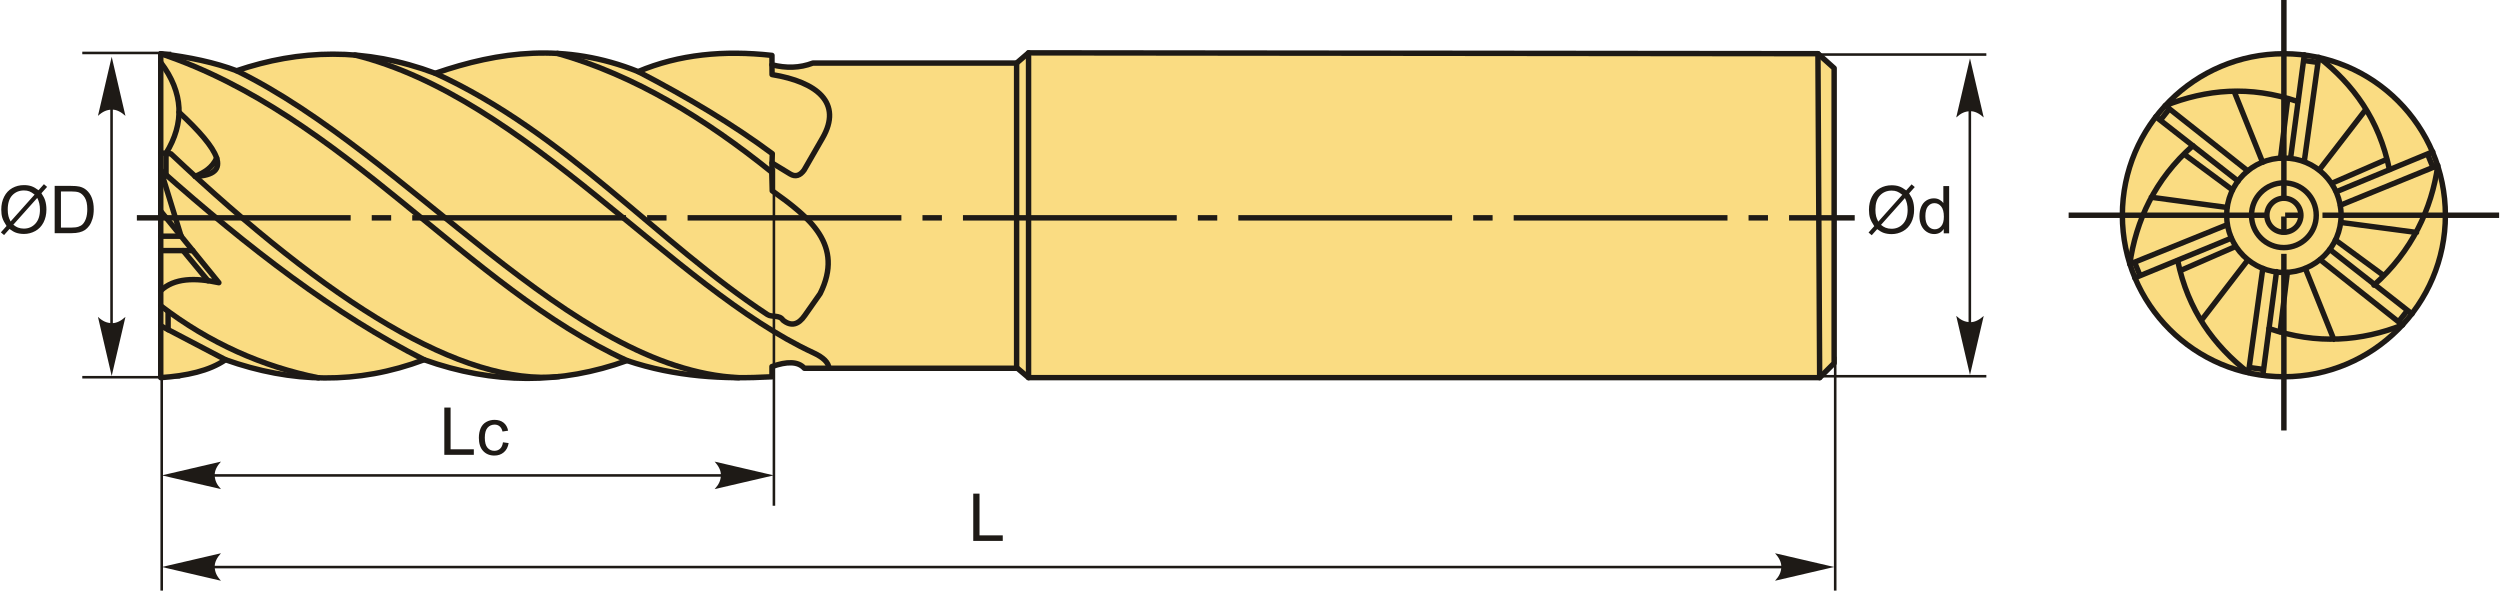
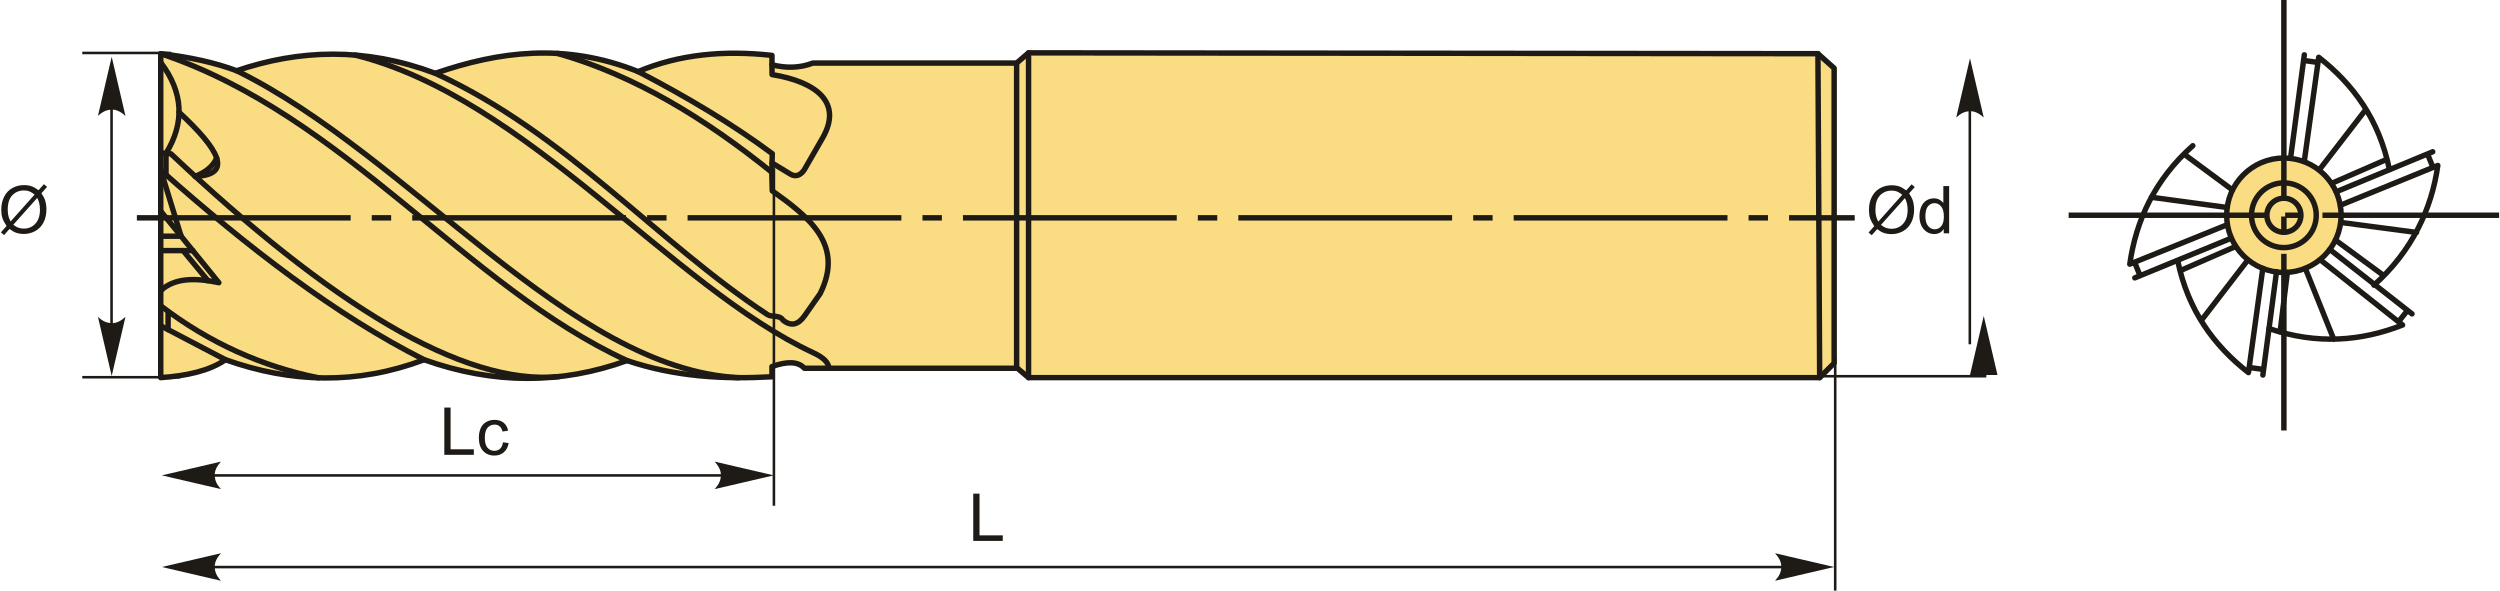
<svg xmlns="http://www.w3.org/2000/svg" xml:space="preserve" width="2290px" height="541px" version="1.1" style="shape-rendering:geometricPrecision; text-rendering:geometricPrecision; image-rendering:optimizeQuality; fill-rule:evenodd; clip-rule:evenodd" viewBox="0 0 2290 541.38">
  <defs>
    <style type="text/css">
   
    .str0 {stroke:#1E1A16;stroke-width:2.36;stroke-miterlimit:22.926}
    .str1 {stroke:#1E1A16;stroke-width:5;stroke-linecap:round;stroke-linejoin:round;stroke-miterlimit:22.926}
    .fil0 {fill:none}
    .fil4 {fill:#1E1A16}
    .fil3 {fill:#FADC82}
    .fil2 {fill:#1E1A16;fill-rule:nonzero}
    .fil1 {fill:#1E1A16;fill-rule:nonzero}
   
  </style>
  </defs>
  <g id="Layer_x0020_1">
    <g id="_2504872202800">
      <line class="fil0 str0" x1="156.19" y1="48.54" x2="74.62" y2="48.54" />
      <line class="fil0 str0" x1="164.38" y1="345.78" x2="74.62" y2="345.78" />
      <line class="fil0 str0" x1="101.45" y1="64.44" x2="101.45" y2="329.23" />
      <path id="стрелка.cdr" class="fil1" d="M101.58 52.03l12.6 54.19c-3.89,-3.54 -8.21,-5.91 -12.59,-5.74 -4.65,0.2 -8.16,1.69 -12.61,5.74l12.6 -54.19z" />
      <path id="стрелка.cdr_0" class="fil1" d="M101.58 344.67l12.6 -54.2c-3.89,3.55 -8.21,5.92 -12.59,5.74 -4.65,-0.19 -8.16,-1.68 -12.61,-5.74l12.6 54.2z" />
      <path class="fil2" d="M34.5 174.36l4.95 -5.53 2.92 2.48 -5.2 5.82c1.69,2.52 2.82,4.72 3.41,6.61 0.78,2.48 1.17,5.27 1.17,8.33 0,4.44 -0.89,8.39 -2.68,11.86 -1.79,3.47 -4.31,6.08 -7.54,7.86 -3.24,1.77 -6.68,2.66 -10.32,2.66 -2.71,0 -5.17,-0.38 -7.37,-1.15 -1.7,-0.59 -3.67,-1.73 -5.94,-3.41l-4.99 5.59 -2.91 -2.49 5.21 -5.84c-1.93,-2.93 -3.22,-5.44 -3.87,-7.51 -0.65,-2.08 -0.98,-4.58 -0.98,-7.5 0,-4.44 0.89,-8.41 2.67,-11.88 1.77,-3.48 4.25,-6.11 7.46,-7.9 3.2,-1.79 6.76,-2.69 10.68,-2.69 2.64,0 4.95,0.36 6.93,1.05 1.98,0.7 4.11,1.91 6.4,3.64zm-3.58 4.01c-1.86,-1.47 -3.48,-2.46 -4.87,-3 -1.38,-0.53 -3.01,-0.79 -4.87,-0.79 -4.31,0 -7.87,1.46 -10.67,4.38 -2.81,2.93 -4.22,7.29 -4.22,13.1 0,2.28 0.21,4.32 0.65,6.08 0.31,1.33 0.97,2.95 1.97,4.88l22.01 -24.65zm2.42 3.04l-21.93 24.56c1.52,1.24 2.92,2.11 4.19,2.6 1.68,0.66 3.48,0.98 5.43,0.98 4.28,0 7.81,-1.51 10.61,-4.55 2.79,-3.03 4.18,-7.29 4.18,-12.76 0,-4.1 -0.82,-7.7 -2.48,-10.83z" />
-       <path id="1" class="fil2" d="M49.31 213.73l0 -43.33 14.92 0c3.37,0 5.94,0.2 7.72,0.61 2.48,0.58 4.6,1.62 6.35,3.11 2.29,1.94 4,4.4 5.13,7.4 1.14,3.01 1.7,6.45 1.7,10.31 0,3.29 -0.38,6.2 -1.15,8.75 -0.77,2.54 -1.75,4.64 -2.95,6.31 -1.21,1.66 -2.53,2.97 -3.96,3.92 -1.42,0.96 -3.14,1.69 -5.16,2.18 -2.03,0.49 -4.35,0.74 -6.97,0.74l-15.63 0zm5.75 -5.09l9.23 0c2.86,0 5.1,-0.26 6.72,-0.79 1.63,-0.54 2.92,-1.28 3.88,-2.25 1.36,-1.36 2.41,-3.2 3.17,-5.5 0.76,-2.3 1.14,-5.08 1.14,-8.36 0,-4.54 -0.75,-8.03 -2.23,-10.47 -1.48,-2.44 -3.29,-4.07 -5.41,-4.9 -1.54,-0.59 -4.01,-0.89 -7.42,-0.89l-9.08 0 0 33.16z" />
-       <line class="fil0 str0" x1="1819.96" y1="50" x2="1653.62" y2="50" />
      <line class="fil0 str0" x1="1819.96" y1="344.87" x2="1653.62" y2="344.87" />
      <line class="fil0 str0" x1="1804.83" y1="84.62" x2="1804.83" y2="315.59" />
      <path id="стрелка.cdr_1" class="fil1" d="M1804.97 53.48l12.6 54.2c-3.9,-3.55 -8.21,-5.92 -12.59,-5.74 -4.65,0.19 -8.16,1.68 -12.62,5.74l12.61 -54.2z" />
-       <path id="стрелка.cdr_2" class="fil1" d="M1804.97 343.76l12.6 -54.2c-3.9,3.55 -8.21,5.92 -12.59,5.74 -4.65,-0.2 -8.16,-1.68 -12.62,-5.74l12.61 54.2z" />
+       <path id="стрелка.cdr_2" class="fil1" d="M1804.97 343.76l12.6 -54.2l12.61 54.2z" />
      <path class="fil2" d="M1746.5 174.51l4.95 -5.53 2.91 2.48 -5.19 5.82c1.68,2.52 2.81,4.72 3.41,6.61 0.77,2.48 1.17,5.27 1.17,8.33 0,4.44 -0.9,8.39 -2.69,11.86 -1.79,3.47 -4.3,6.08 -7.54,7.86 -3.24,1.77 -6.68,2.66 -10.32,2.66 -2.71,0 -5.17,-0.38 -7.37,-1.15 -1.69,-0.59 -3.67,-1.73 -5.94,-3.41l-4.98 5.59 -2.92 -2.49 5.22 -5.84c-1.94,-2.94 -3.23,-5.44 -3.88,-7.51 -0.65,-2.08 -0.97,-4.58 -0.97,-7.5 0,-4.44 0.88,-8.41 2.66,-11.88 1.77,-3.48 4.25,-6.11 7.46,-7.9 3.2,-1.79 6.76,-2.69 10.68,-2.69 2.64,0 4.95,0.35 6.93,1.05 1.99,0.7 4.12,1.91 6.41,3.64zm-3.59 4.01c-1.86,-1.47 -3.47,-2.46 -4.87,-3 -1.38,-0.53 -3,-0.8 -4.87,-0.8 -4.3,0 -7.86,1.47 -10.67,4.39 -2.81,2.93 -4.21,7.29 -4.21,13.1 0,2.28 0.21,4.32 0.64,6.08 0.31,1.32 0.97,2.95 1.97,4.88l22.01 -24.65zm2.42 3.04l-21.93 24.56c1.52,1.24 2.92,2.11 4.19,2.6 1.68,0.66 3.48,0.98 5.43,0.98 4.29,0 7.82,-1.51 10.61,-4.55 2.79,-3.03 4.19,-7.29 4.19,-12.76 0,-4.1 -0.83,-7.7 -2.49,-10.83z" />
      <path id="1" class="fil2" d="M1780.91 213.88l0 -3.99c-1.99,3.1 -4.92,4.65 -8.78,4.65 -2.5,0 -4.8,-0.68 -6.89,-2.07 -2.09,-1.37 -3.72,-3.29 -4.88,-5.75 -1.15,-2.48 -1.72,-5.31 -1.72,-8.52 0,-3.12 0.52,-5.96 1.56,-8.51 1.05,-2.54 2.61,-4.5 4.7,-5.85 2.08,-1.36 4.42,-2.04 6.99,-2.04 1.9,0 3.58,0.41 5.05,1.2 1.48,0.8 2.68,1.85 3.6,3.13l0 -15.58 5.33 0 0 43.33 -4.96 0zm-16.83 -15.67c0,4.02 0.85,7.01 2.55,9 1.7,1.99 3.71,2.97 6.02,2.97 2.33,0 4.3,-0.94 5.94,-2.84 1.62,-1.9 2.44,-4.79 2.44,-8.68 0,-4.28 -0.83,-7.43 -2.49,-9.43 -1.66,-2.01 -3.71,-3.01 -6.14,-3.01 -2.37,0 -4.34,0.96 -5.94,2.89 -1.58,1.92 -2.38,4.96 -2.38,9.1z" />
      <polygon class="fil2" points="406.48,416.92 406.48,373.59 412.23,373.59 412.23,411.84 433.53,411.84 433.53,416.92 " />
      <path id="1" class="fil2" d="M460.23 405.42l5.2 0.73c-0.57,3.58 -2.02,6.37 -4.37,8.4 -2.35,2.03 -5.25,3.04 -8.67,3.04 -4.28,0 -7.73,-1.41 -10.33,-4.21 -2.62,-2.8 -3.92,-6.82 -3.92,-12.04 0,-3.39 0.57,-6.34 1.69,-8.89 1.12,-2.53 2.82,-4.43 5.12,-5.69 2.29,-1.27 4.78,-1.91 7.48,-1.91 3.4,0 6.2,0.86 8.36,2.58 2.16,1.73 3.56,4.18 4.16,7.34l-5.14 0.79c-0.5,-2.11 -1.36,-3.69 -2.63,-4.76 -1.25,-1.06 -2.76,-1.59 -4.53,-1.59 -2.69,0 -4.87,0.95 -6.55,2.87 -1.67,1.93 -2.51,4.95 -2.51,9.11 0,4.21 0.81,7.27 2.42,9.18 1.62,1.9 3.73,2.86 6.32,2.86 2.1,0 3.85,-0.64 5.24,-1.92 1.4,-1.27 2.29,-3.23 2.66,-5.89z" />
      <polygon class="fil2" points="891.32,495.82 891.32,452.49 897.07,452.49 897.07,490.73 918.37,490.73 918.37,495.82 " />
-       <line class="fil0 str0" x1="147.43" y1="336.86" x2="147.43" y2="541.38" />
      <line class="fil0 str0" x1="1681.42" y1="326.97" x2="1681.42" y2="541.38" />
      <line class="fil0 str0" x1="667.12" y1="435.8" x2="183.82" y2="435.8" />
      <path id="стрелка.cdr_3" class="fil1" d="M708.45 435.74l-54.19 -12.61c3.54,3.9 5.91,8.22 5.74,12.59 -0.2,4.66 -1.69,8.17 -5.74,12.62l54.19 -12.6z" />
      <path id="стрелка.cdr_4" class="fil1" d="M147.55 435.74l54.19 -12.61c-3.54,3.9 -5.91,8.22 -5.74,12.59 0.2,4.66 1.69,8.17 5.74,12.62l-54.19 -12.6z" />
      <line class="fil0 str0" x1="1639.61" y1="519.8" x2="174.65" y2="519.8" />
      <path id="стрелка.cdr_5" class="fil1" d="M147.55 519.73l54.19 -12.6c-3.54,3.9 -5.91,8.22 -5.74,12.59 0.2,4.65 1.69,8.16 5.74,12.62l-54.19 -12.61z" />
      <path id="стрелка.cdr_6" class="fil1" d="M1680.48 519.73l-54.2 -12.6c3.55,3.9 5.92,8.22 5.74,12.59 -0.2,4.65 -1.68,8.16 -5.74,12.62l54.2 -12.61z" />
      <g>
        <path class="fil3 str1" d="M205.92 329.74c-14.97,10.29 -35.72,14.81 -59.39,16.41 0,-98.98 0,-197.96 0,-296.94 26.35,3.1 49.75,8.17 69.55,15.63 57.16,-19.4 117.28,-21.89 182.07,2.34 58.35,-20.08 118.89,-28.41 185.98,-1.56 37.45,-15.84 78.68,-19.73 122.68,-14.85 0,2.87 0,5.73 0,8.6 12.83,3.24 25.36,3.08 37.51,-1.56l186.75 0 10.92 -9.38 723.61 0.78 14.85 13.28 0 270.37 -13.28 13.29 -725.16 0 -10.16 -8.6c-65.11,0 -130.23,0 -195.35,0 -5.75,-6.44 -16.03,-6.41 -29.69,-1.56 0,3.13 0,6.25 0,9.38 -44.28,2.46 -88.56,0.07 -132.84,-14.85 -60.38,21.78 -122.34,21.97 -185.98,-0.78 -61.25,23.11 -121.9,21.42 -182.07,0z" />
        <line class="fil0 str1" x1="205.92" y1="329.74" x2="146.53" y2="298.63" />
        <path class="fil0 str1" d="M146.53 280.3c44.83,34.32 93.21,55.61 144.56,66.04" />
        <path class="fil0 str1" d="M146.53 266.45c12.29,-11.65 31.26,-12.06 53.28,-7.33l-53.28 -65.57" />
        <line class="fil0 str1" x1="165.19" y1="216.52" x2="146.53" y2="216.52" />
        <line class="fil0 str1" x1="175.91" y1="229.7" x2="146.53" y2="229.7" />
        <path class="fil0 str1" d="M165.19 216.52l-18.66 -60.56c80.04,71.08 160.39,132.92 241.46,173.78" />
        <line class="fil0 str1" x1="153.28" y1="302.16" x2="153.28" y2="285.72" />
        <path class="fil0 str1" d="M146.53 140.2l9.37 0.8c145.69,137.34 267.21,212.91 355.75,204.22" />
        <path class="fil0 str1" d="M151.36 160.24l0 -19.64c17.07,-27.78 16.2,-55.55 -4.83,-83.33" />
        <path class="fil0 str1" d="M178.1 161.62c35.15,-1.31 22.02,-24.62 -14.79,-58.73" />
        <line class="fil0 str1" x1="167.01" y1="229.7" x2="189.85" y2="257.32" />
        <path class="fil0 str1" d="M178.1 161.62c8.33,-3.31 15.67,-7.89 19.71,-16.72" />
        <path class="fil0 str1" d="M146.53 49.21c169.25,56.75 279.27,213.17 427.44,281.31" />
        <path class="fil0 str1" d="M216.08 64.84c158.57,77.84 304.62,273.57 460.34,281.37" />
        <path class="fil0 str1" d="M324.54 50.46c157.72,39.15 290.39,212.7 420.22,272.92 9.52,4.39 13.97,9.14 14.23,14.17" />
        <path class="fil0 str1" d="M398.15 67.18c119.87,54.94 203.93,155.08 304.55,221.21 3.94,2.59 11.14,-0.02 14.17,5.05 7.63,6.17 14.23,4.17 20.04,-4.26 4.69,-6.68 9.38,-13.36 14.07,-20.04 22.22,-44.63 -9.69,-69.83 -43.91,-94.21 -0.15,-5.69 -0.29,-11.37 -0.43,-17.06 -61.16,-49.27 -125.56,-88.8 -196.45,-108.91" />
        <path class="fil0 str1" d="M584.13 65.62c45.86,23.87 87.45,48.81 122.99,75.26l-0.48 16.99" />
        <path class="fil0 str1" d="M706.88 149.38l16.51 10.04c5,3.1 9.24,1.51 12.9,-3.55l16.91 -29.39c18.44,-32.05 -4.79,-51.3 -46.3,-58.12l-0.09 -8.99" />
        <line class="fil0 str1" x1="931.07" y1="57.81" x2="931.07" y2="337.55" />
        <line class="fil0 str1" x1="942.01" y1="346.15" x2="942.01" y2="48.43" />
        <line class="fil0 str1" x1="1665.6" y1="49.21" x2="1667.17" y2="346.15" />
      </g>
      <g>
-         <circle class="fil3 str1" cx="2092.7" cy="197.3" r="148.05" />
        <circle class="fil3 str1" cx="2092.7" cy="197.3" r="52.45" />
        <circle class="fil3 str1" cx="2092.7" cy="197.3" r="29.67" />
        <circle class="fil3 str1" cx="2092.7" cy="197.3" r="15.59" />
-         <path class="fil0 str1" d="M2059.57 156.64l-75.58 -59.85c37.49,-14.76 77.35,-18.77 121.47,-3.71m-54.82 72.88l-75.29 -58.94m4.09 3.2l8.29 -10.47m59.3 -16.15l26.13 65.01m23.12 -58.41l-6.65 54.74" />
        <path class="fil0 str1" d="M2111.38 148.01l13.26 -95.49c31.73,24.82 55.4,57.15 64.79,102.81m-90.61 -10.29l12.62 -94.78m-0.69 5.14l13.23 1.84m44 42.92l-42.79 55.49m62.07 -9.69l-50.55 22.02" />
        <path class="fil0 str1" d="M2144.54 188.11l89.25 -36.43c-5.55,39.9 -23.75,78.67 -58.54,109.69m-34.45 -85.62l88.33 -36.62m-4.79 1.99l5.04 12.36m-15.06 59.59l-69.46 -9.18m39.49 48.81l-44.39 -32.66" />
        <path class="fil0 str1" d="M2125.95 238.03l75.54 59.89c-37.49,14.74 -78.32,18.33 -122.43,3.24m55.82 -72.45l75.25 58.99m-4.08 -3.2l-8.29 10.46m-59.32 16.12l-26.09 -65.03m-23.15 58.39l6.68 -54.73" />
        <path class="fil0 str1" d="M2073.39 246.04l-13.16 95.5c-31.75,-24.78 -55.46,-57.09 -64.9,-102.73m90.63 10.19l-12.53 94.79m0.68 -5.14l-13.23 -1.82m-44.04 -42.88l42.73 -55.53m-62.05 9.75l50.52 -22.07" />
        <path class="fil0 str1" d="M2040.79 205.96l-89.35 36.18c5.67,-39.88 22.92,-77.66 57.8,-108.59m35.26 84.77l-88.43 36.38m4.8 -1.97l-5.01 -12.38m15.22 -59.55l69.44 9.37m-39.38 -48.93l44.32 32.8" />
      </g>
      <path id="ось.cdr" class="fil4" d="M357.75 197.19l-17.8 0 0 4.99 17.8 0 0 -4.99zm-233.1 0l195.98 0 0 4.99 -195.98 0 0 -4.99zm485.51 0l-17.8 0 0 4.99 17.8 0 0 -4.99zm-233.1 0l195.98 0 0 4.99 -195.98 0 0 -4.99zm485.51 0l-17.8 0 0 4.99 17.8 0 0 -4.99zm-233.1 0l195.98 0 0 4.99 -195.98 0 0 -4.99zm485.51 0l-17.8 0 0 4.99 17.8 0 0 -4.99zm-233.1 0l195.98 0 0 4.99 -195.98 0 0 -4.99zm485.51 0l-17.8 0 0 4.99 17.8 0 0 -4.99zm-233.1 0l195.98 0 0 4.99 -195.98 0 0 -4.99zm485.51 0l-17.81 0 0 4.99 17.81 0 0 -4.99zm-233.1 0l195.98 0 0 4.99 -195.98 0 0 -4.99zm252.42 0l60.19 0 0 4.99 -60.19 0 0 -4.99z" />
      <path id="ось.cdr_7" class="fil4" d="M2290 194.8l0 4.99 -161.93 0 0 -4.99 161.93 0zm-179.73 0l-16.41 0 0 4.99 16.41 0 0 -4.99zm-214.87 0l180.66 0 0 4.99 -180.66 0 0 -4.99z" />
      <path id="ось.cdr_8" class="fil4" d="M2095.2 394.59l-5 0 0 -161.92 5 0 0 161.92zm0 -179.73l0 -16.4 -5 0 0 16.4 5 0zm0 -214.86l0 180.65 -5 0 0 -180.65 5 0z" />
      <line class="fil0 str0" x1="708.6" y1="154.27" x2="708.6" y2="463.59" />
    </g>
  </g>
</svg>